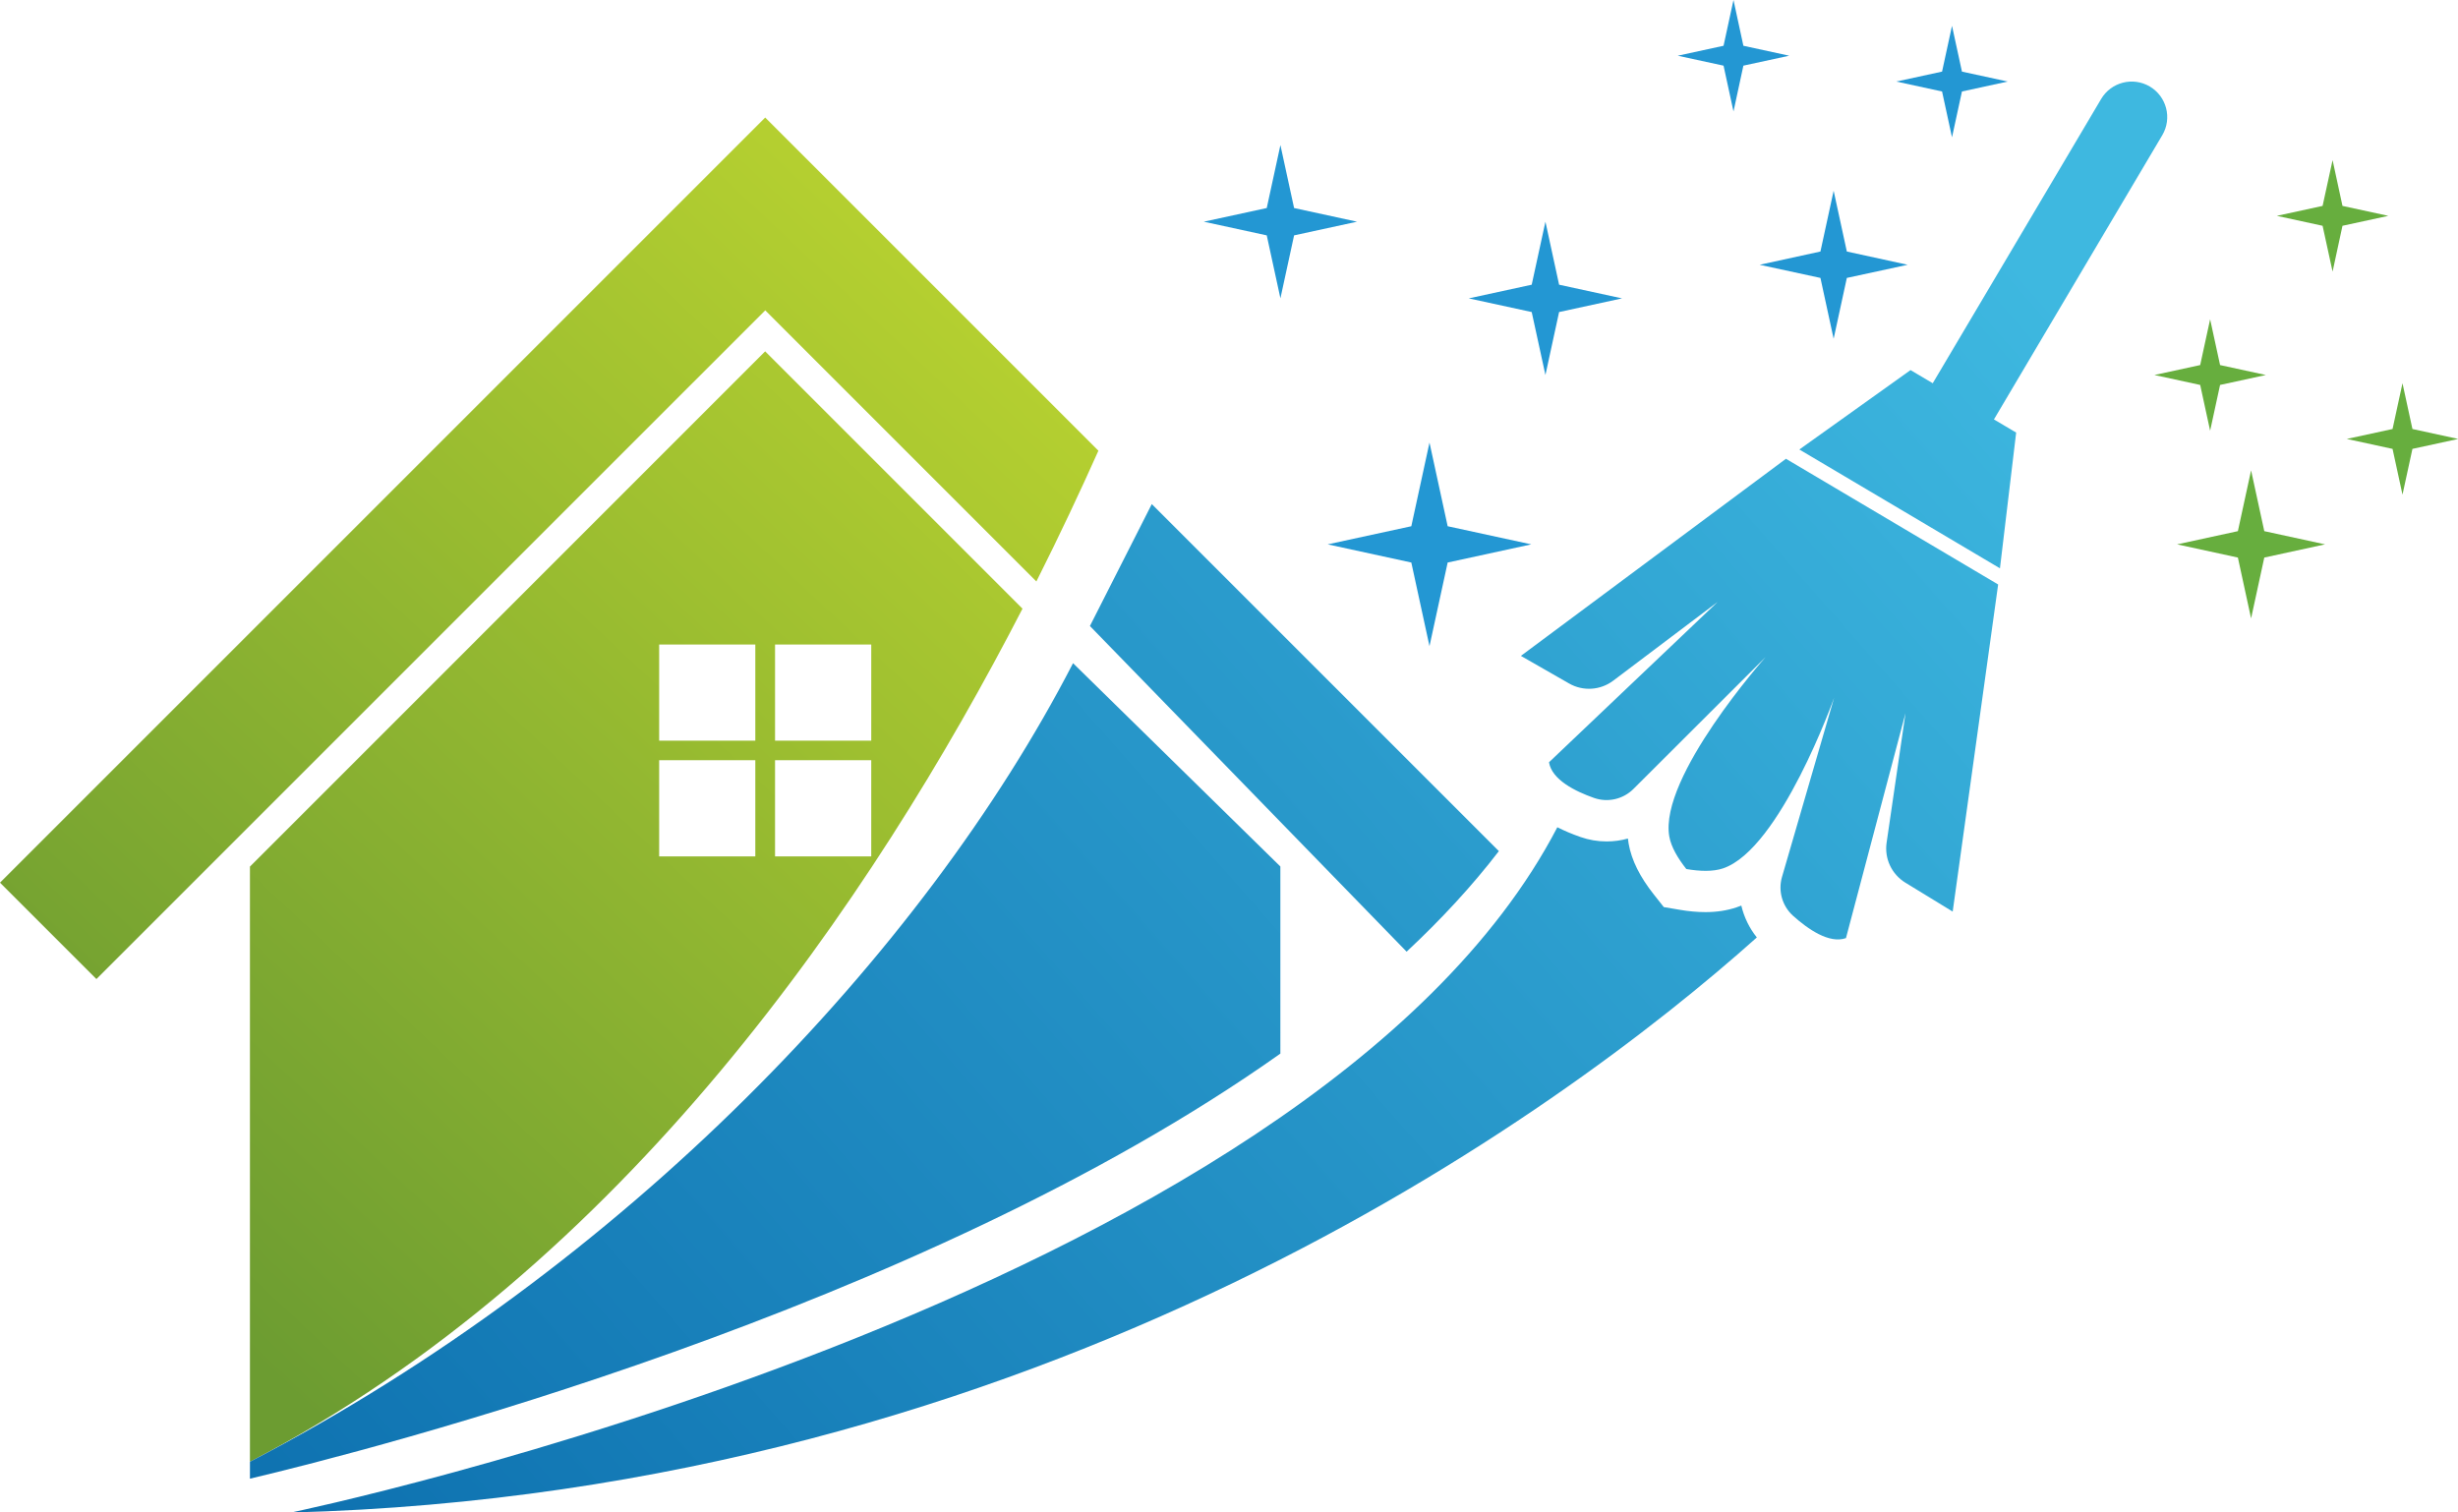
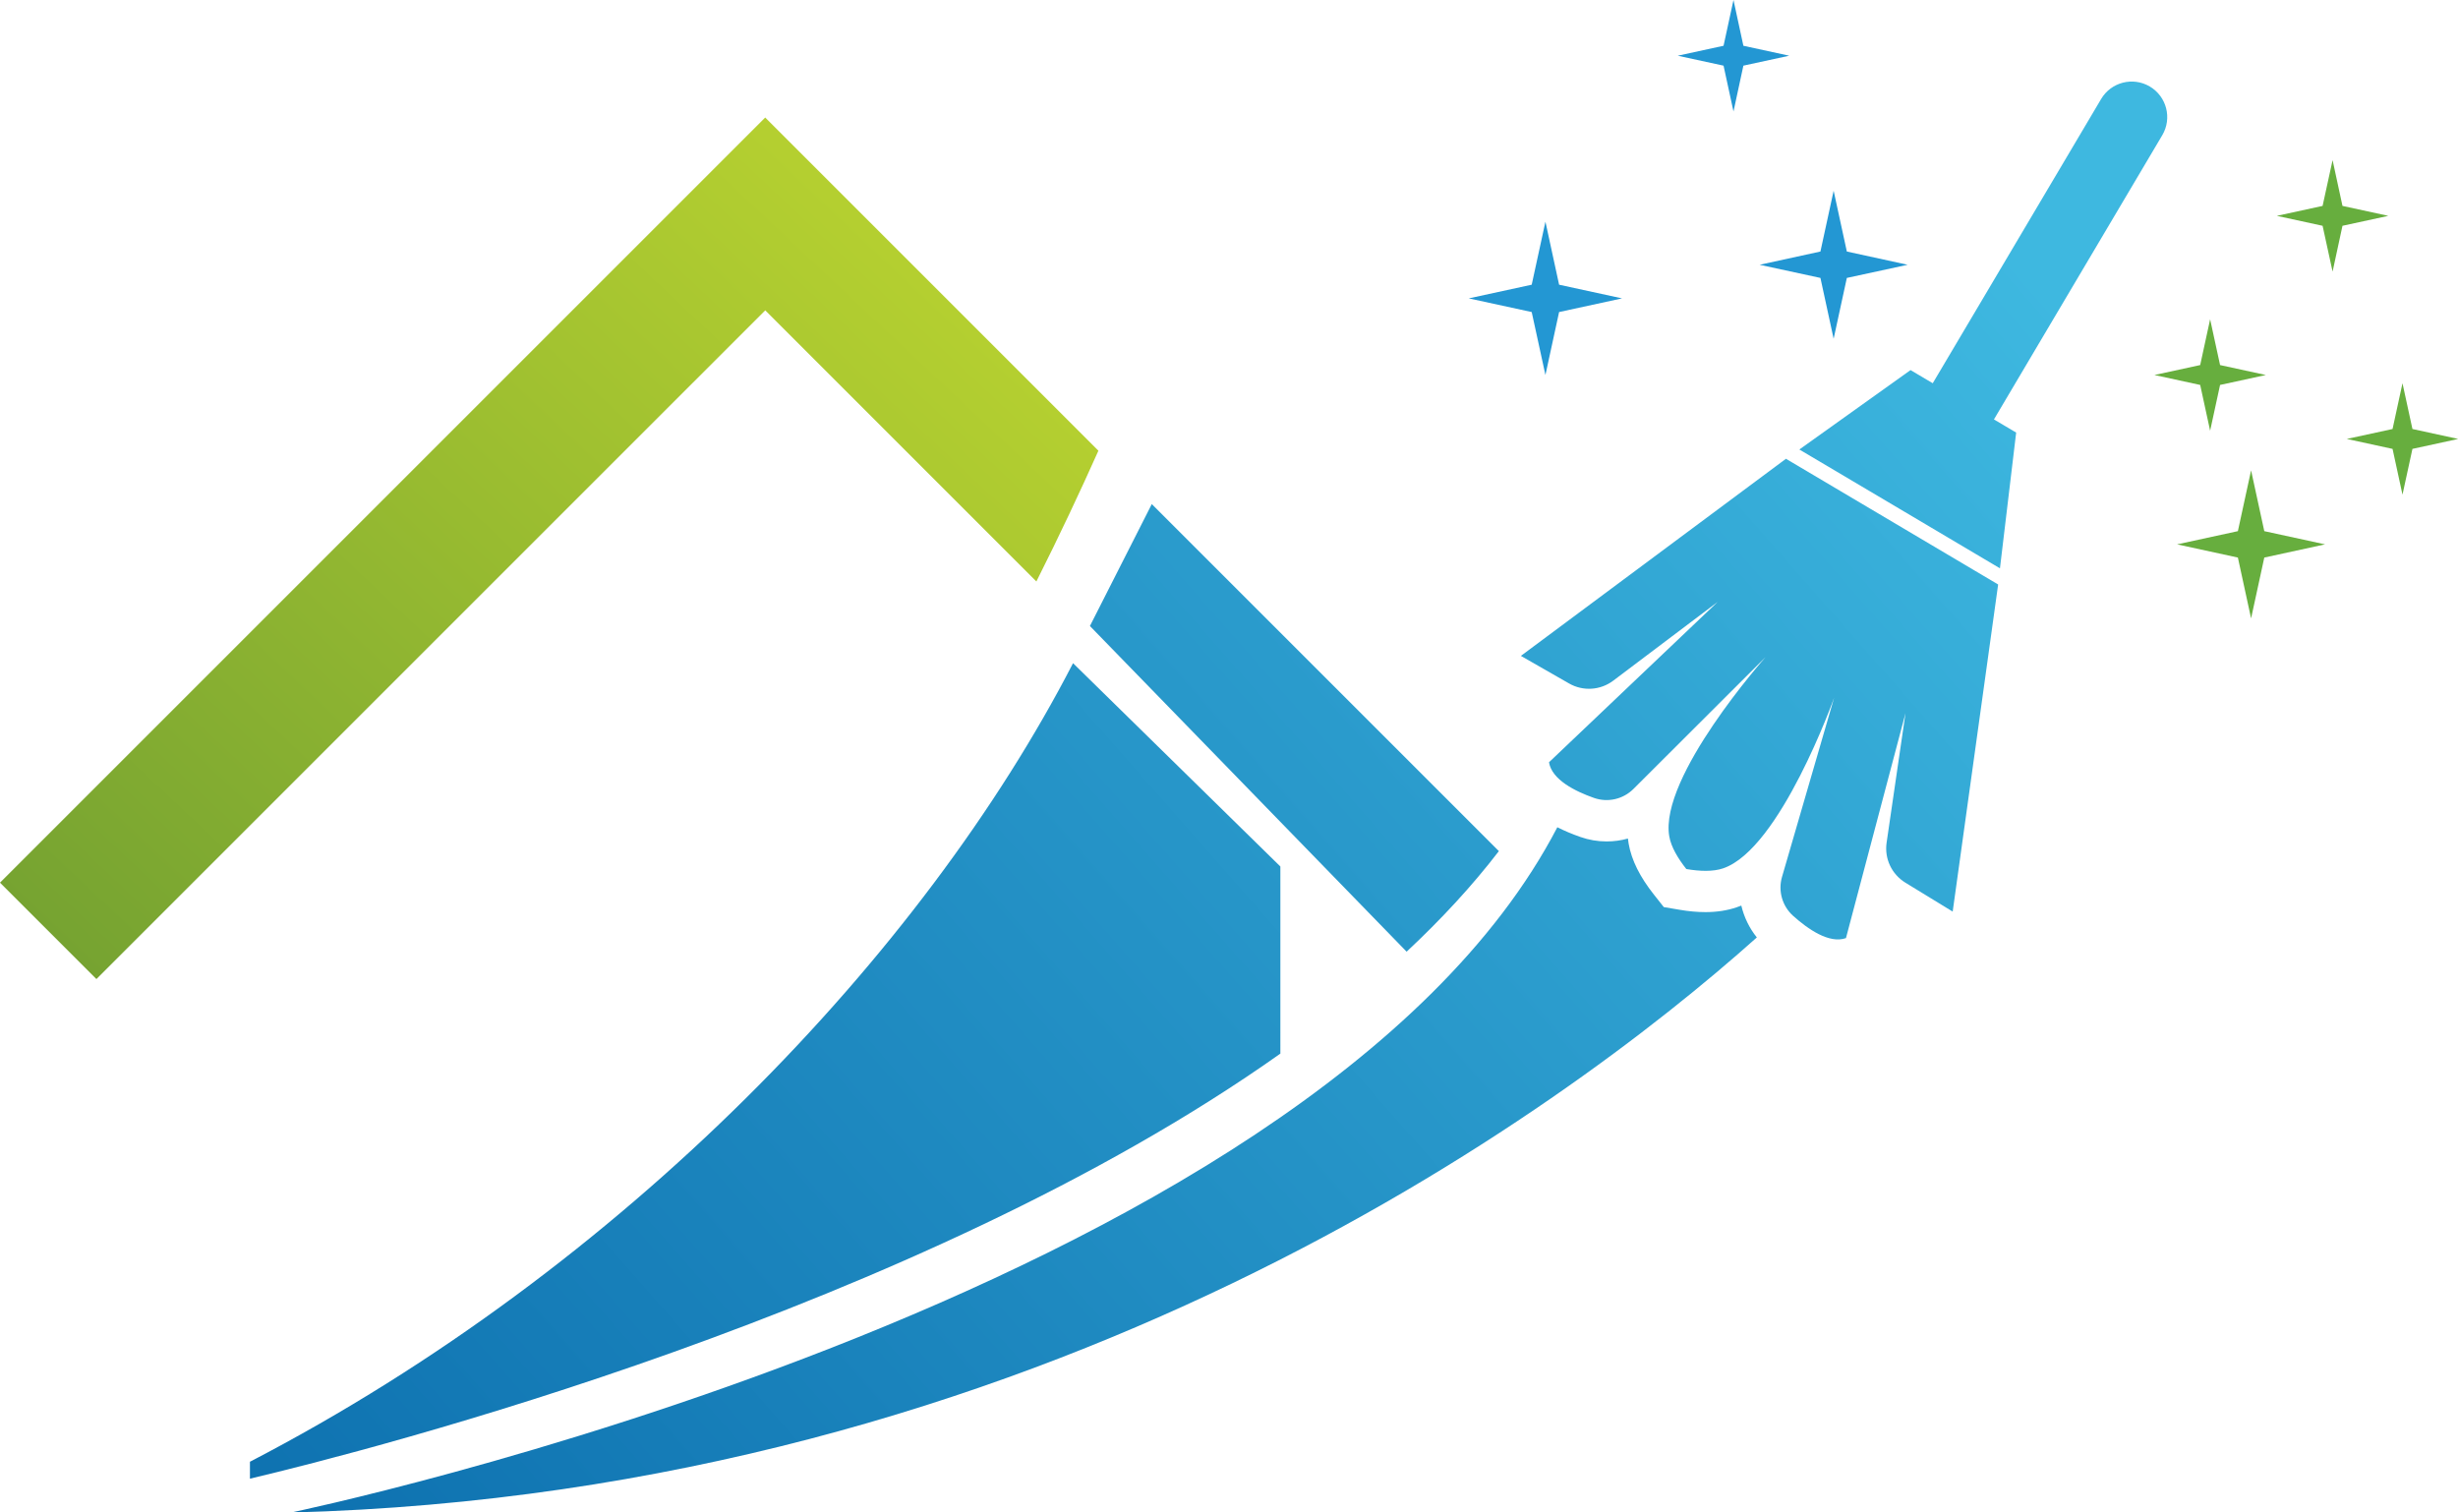
<svg xmlns="http://www.w3.org/2000/svg" xmlns:xlink="http://www.w3.org/1999/xlink" height="292.1" preserveAspectRatio="xMidYMid meet" version="1.0" viewBox="0.0 0.0 474.7 292.1" width="474.7" zoomAndPan="magnify">
  <g>
    <g id="change1_1">
-       <path d="M279.58 108.65L295.73 105.14 279.58 101.64 276.07 85.48 272.56 101.64 256.41 105.14 272.56 108.65 276.07 124.8z" fill="#2397D3" />
+       <path d="M279.58 108.65z" fill="#2397D3" />
    </g>
    <g id="change1_2">
-       <path d="M249.92 45.46L262.08 42.82 249.92 40.18 247.28 28.02 244.64 40.18 232.48 42.82 244.64 45.46 247.28 57.62z" fill="#2397D3" />
-     </g>
+       </g>
    <g id="change1_3">
      <path d="M301.1 60.27L313.26 57.63 301.1 54.99 298.46 42.82 295.81 54.99 283.65 57.63 295.81 60.27 298.46 72.43z" fill="#2397D3" />
    </g>
    <g id="change1_4">
      <path d="M356.67 53.68L368.41 51.14 356.67 48.58 354.12 36.84 351.57 48.58 339.83 51.14 351.57 53.68 354.12 65.43z" fill="#2397D3" />
    </g>
    <g id="change1_5">
      <path d="M336.69 12.68L345.54 10.76 336.69 8.84 334.78 0 332.86 8.84 324.01 10.76 332.86 12.68 334.78 21.53z" fill="#2397D3" />
    </g>
    <g id="change1_6">
-       <path d="M378.9 17.67L387.74 15.75 378.9 13.83 376.98 4.99 375.06 13.83 366.22 15.75 375.06 17.67 376.98 26.52z" fill="#2397D3" />
-     </g>
+       </g>
    <g id="change2_1">
      <path d="M452.39 43.61L461.24 41.69 452.39 39.77 450.48 30.93 448.55 39.77 439.71 41.69 448.55 43.61 450.48 52.46z" fill="#67AE3E" />
    </g>
    <g id="change2_2">
      <path d="M437.29 107.69L449.03 105.14 437.29 102.59 434.74 90.85 432.19 102.59 420.45 105.14 432.19 107.69 434.74 119.44z" fill="#67AE3E" />
    </g>
    <g id="change2_3">
      <path d="M428.75 74.35L437.59 72.43 428.75 70.51 426.83 61.67 424.91 70.51 416.07 72.43 424.91 74.35 426.83 83.19z" fill="#67AE3E" />
    </g>
    <g id="change2_4">
      <path d="M465.9 86.7L474.74 84.78 465.9 82.86 463.98 74.02 462.06 82.86 453.22 84.78 462.06 86.7 463.98 95.54z" fill="#67AE3E" />
    </g>
    <linearGradient gradientUnits="userSpaceOnUse" id="a" x1="15.378" x2="202.845" xlink:actuate="onLoad" xlink:show="other" xlink:type="simple" y1="231.551" y2="31.991">
      <stop offset="0" stop-color="#6c9c31" />
      <stop offset="1" stop-color="#bed630" />
    </linearGradient>
    <path d="M212.13,87.05c-3.51,7.85-7.5,16.34-11.98,25.26l-52.36-52.37L18.62,189.1L0,170.48L147.78,22.7 L212.13,87.05z" fill="url(#a)" />
    <linearGradient gradientUnits="userSpaceOnUse" id="b" x1="35.046" x2="222.515" xlink:actuate="onLoad" xlink:show="other" xlink:type="simple" y1="250.03" y2="50.468">
      <stop offset="0" stop-color="#6c9c31" />
      <stop offset="1" stop-color="#bed630" />
    </linearGradient>
-     <path d="M147.77,67.86l-99.5,99.52v114.95c72.15-37.46,120.27-108.66,149.2-164.77L147.77,67.86z M145.87,165.41h-18.57v-18.58h18.57V165.41z M145.87,143.06h-18.57v-18.57h18.57V143.06z M168.26,165.41h-18.58v-18.58h18.58 V165.41z M149.68,143.06v-18.57h18.58v18.57H149.68z" fill="url(#b)" />
    <g>
      <linearGradient gradientUnits="userSpaceOnUse" id="c" x1="399.874" x2="2.912" xlink:actuate="onLoad" xlink:show="other" xlink:type="simple" y1="60.819" y2="409.92">
        <stop offset="0" stop-color="#3eb8e0" />
        <stop offset="1" stop-color="#005da2" />
      </linearGradient>
      <path d="M415.18,16.71c-3.26-1.93-7.47-0.85-9.4,2.41l-15.44,26.07l-7.51,12.68l-9.57,16.15l-4.29-2.54 L347.5,86.82l19.37,11.47l19.37,11.48l3.13-26.22l-4.29-2.54l9.56-16.15l7.51-12.68l15.44-26.07 C419.52,22.85,418.44,18.64,415.18,16.71z" fill="url(#c)" />
      <linearGradient gradientUnits="userSpaceOnUse" id="d" x1="416.673" x2="19.693" xlink:actuate="onLoad" xlink:show="other" xlink:type="simple" y1="79.919" y2="429.035">
        <stop offset="0" stop-color="#3eb8e0" />
        <stop offset="1" stop-color="#005da2" />
      </linearGradient>
      <path d="M344.91,88.61l-51.19,38.07l9.31,5.33c2.68,1.54,6.03,1.33,8.51-0.53l20.18-15.22l-32.57,30.97 c0.55,3.38,5.08,5.62,8.7,6.89c2.66,0.93,5.61,0.25,7.61-1.74l25.51-25.46c0,0-20.61,23.16-18.59,34.64 c0.36,2.03,1.64,4.2,3.29,6.29c2.63,0.45,5.15,0.53,7.1-0.13c11.05-3.74,21.44-32.95,21.44-32.95l-10.06,34.6 c-0.79,2.7,0.04,5.63,2.13,7.51c2.85,2.56,6.99,5.46,10.22,4.31L368,137.74l-3.65,25.02c-0.45,3.07,0.98,6.1,3.62,7.72l9.14,5.59 l8.78-63.18l-20.49-12.14L344.91,88.61z" fill="url(#d)" />
      <linearGradient gradientUnits="userSpaceOnUse" id="e" x1="398.891" x2="1.921" xlink:actuate="onLoad" xlink:show="other" xlink:type="simple" y1="59.706" y2="408.814">
        <stop offset="0" stop-color="#3eb8e0" />
        <stop offset="1" stop-color="#005da2" />
      </linearGradient>
      <path d="M335.33,175.26c-1.78,0.6-3.78,0.91-5.95,0.91c-1.56,0-3.26-0.15-5.05-0.46l-3.01-0.51l-1.89-2.39 c-2.73-3.44-4.34-6.67-4.9-9.86c-0.06-0.33-0.11-0.66-0.14-0.99c-1.32,0.37-2.7,0.56-4.12,0.56c-1.72,0-3.42-0.29-5.05-0.86 c-1.63-0.57-3.11-1.2-4.46-1.88C253.05,251.4,56.2,292.14,56.2,292.14c145.29-3.85,245.25-77.25,283.09-111.08 c-1.46-1.81-2.47-3.92-3-6.15C335.97,175.03,335.65,175.15,335.33,175.26z" fill="url(#e)" />
      <linearGradient gradientUnits="userSpaceOnUse" id="f" x1="389.073" x2="-37.289" xlink:actuate="onLoad" xlink:show="other" xlink:type="simple" y1="15.679" y2="390.635">
        <stop offset="0" stop-color="#3eb8e0" />
        <stop offset="1" stop-color="#005da2" />
      </linearGradient>
      <path d="M289.47,164.39l-67.03-67.03l-11.95,23.55l61.16,62.9C278.28,177.62,284.28,171.15,289.47,164.39z" fill="url(#f)" />
      <linearGradient gradientUnits="userSpaceOnUse" id="g" x1="392.932" x2="-33.401" xlink:actuate="onLoad" xlink:show="other" xlink:type="simple" y1="20.09" y2="395.019">
        <stop offset="0" stop-color="#3eb8e0" />
        <stop offset="1" stop-color="#005da2" />
      </linearGradient>
      <path d="M247.28,167.37l-40.05-39.28C178.3,184.2,120.42,244.87,48.27,282.33v3.27 c23.04-5.46,128.94-32.46,199-82.1V167.37z" fill="url(#g)" />
    </g>
    <path d="M200.15,112.31c-0.87,1.73-1.77,3.49-2.67,5.25" fill="none" />
  </g>
</svg>